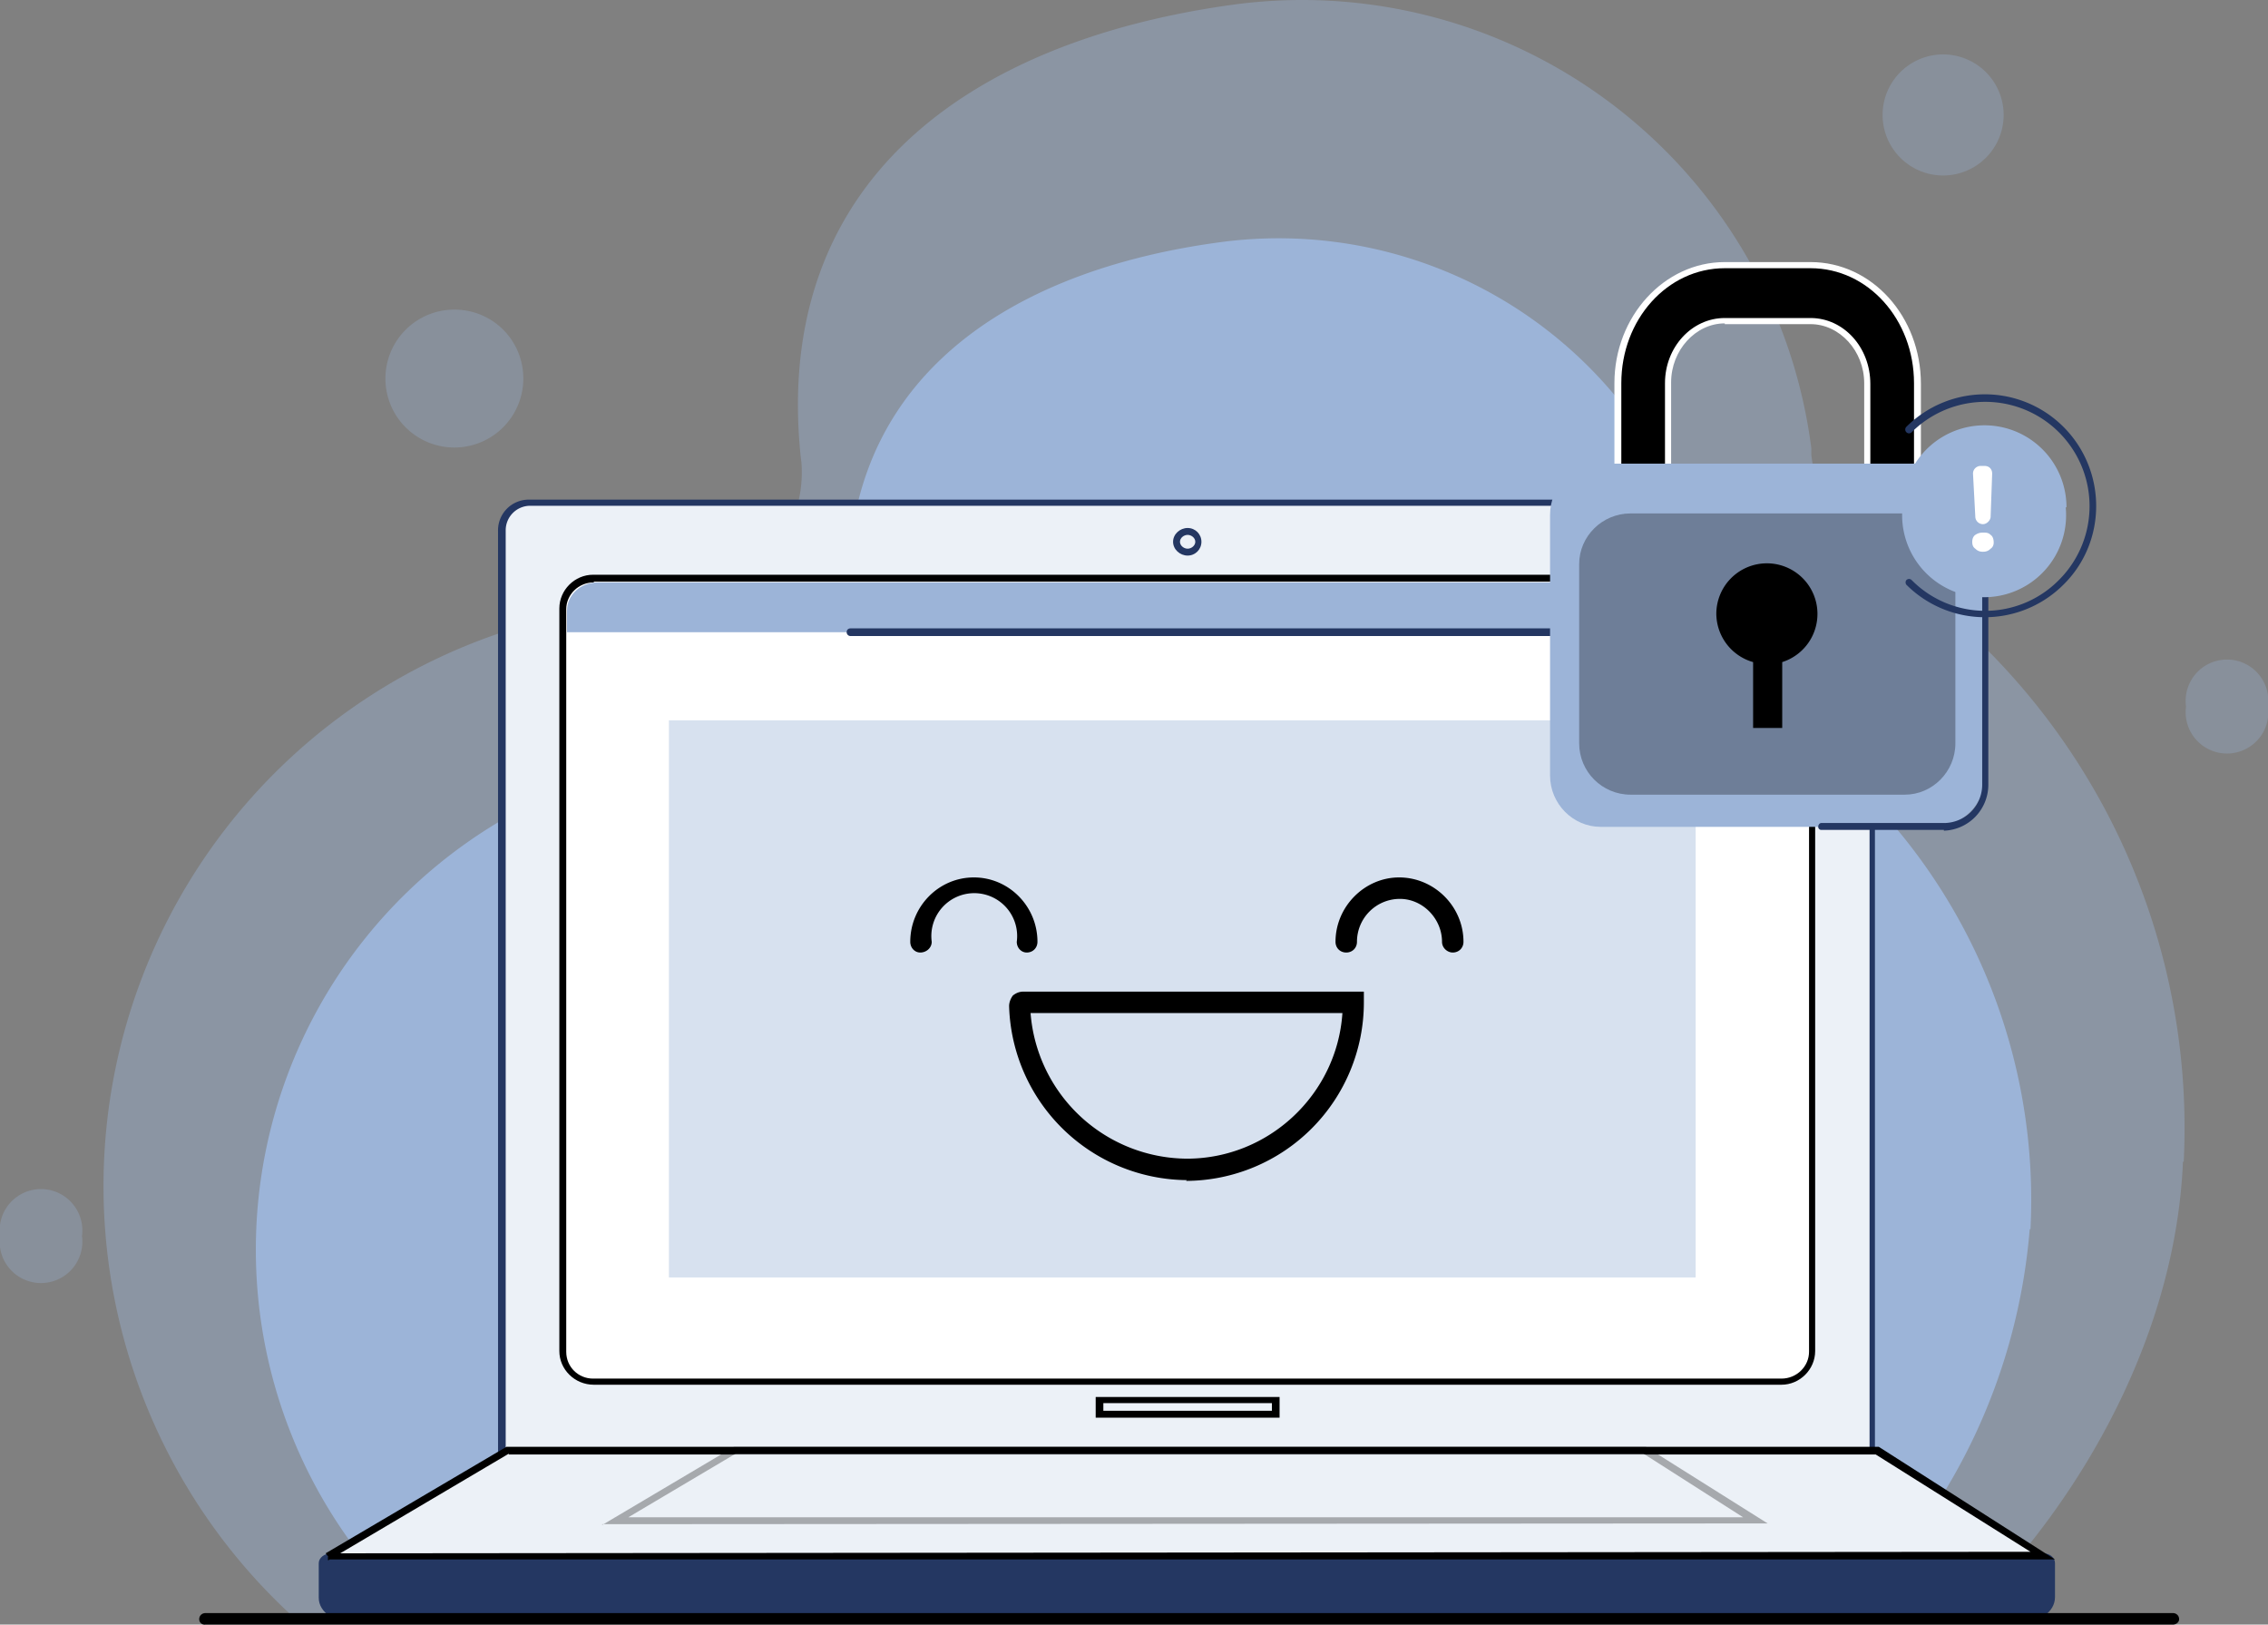
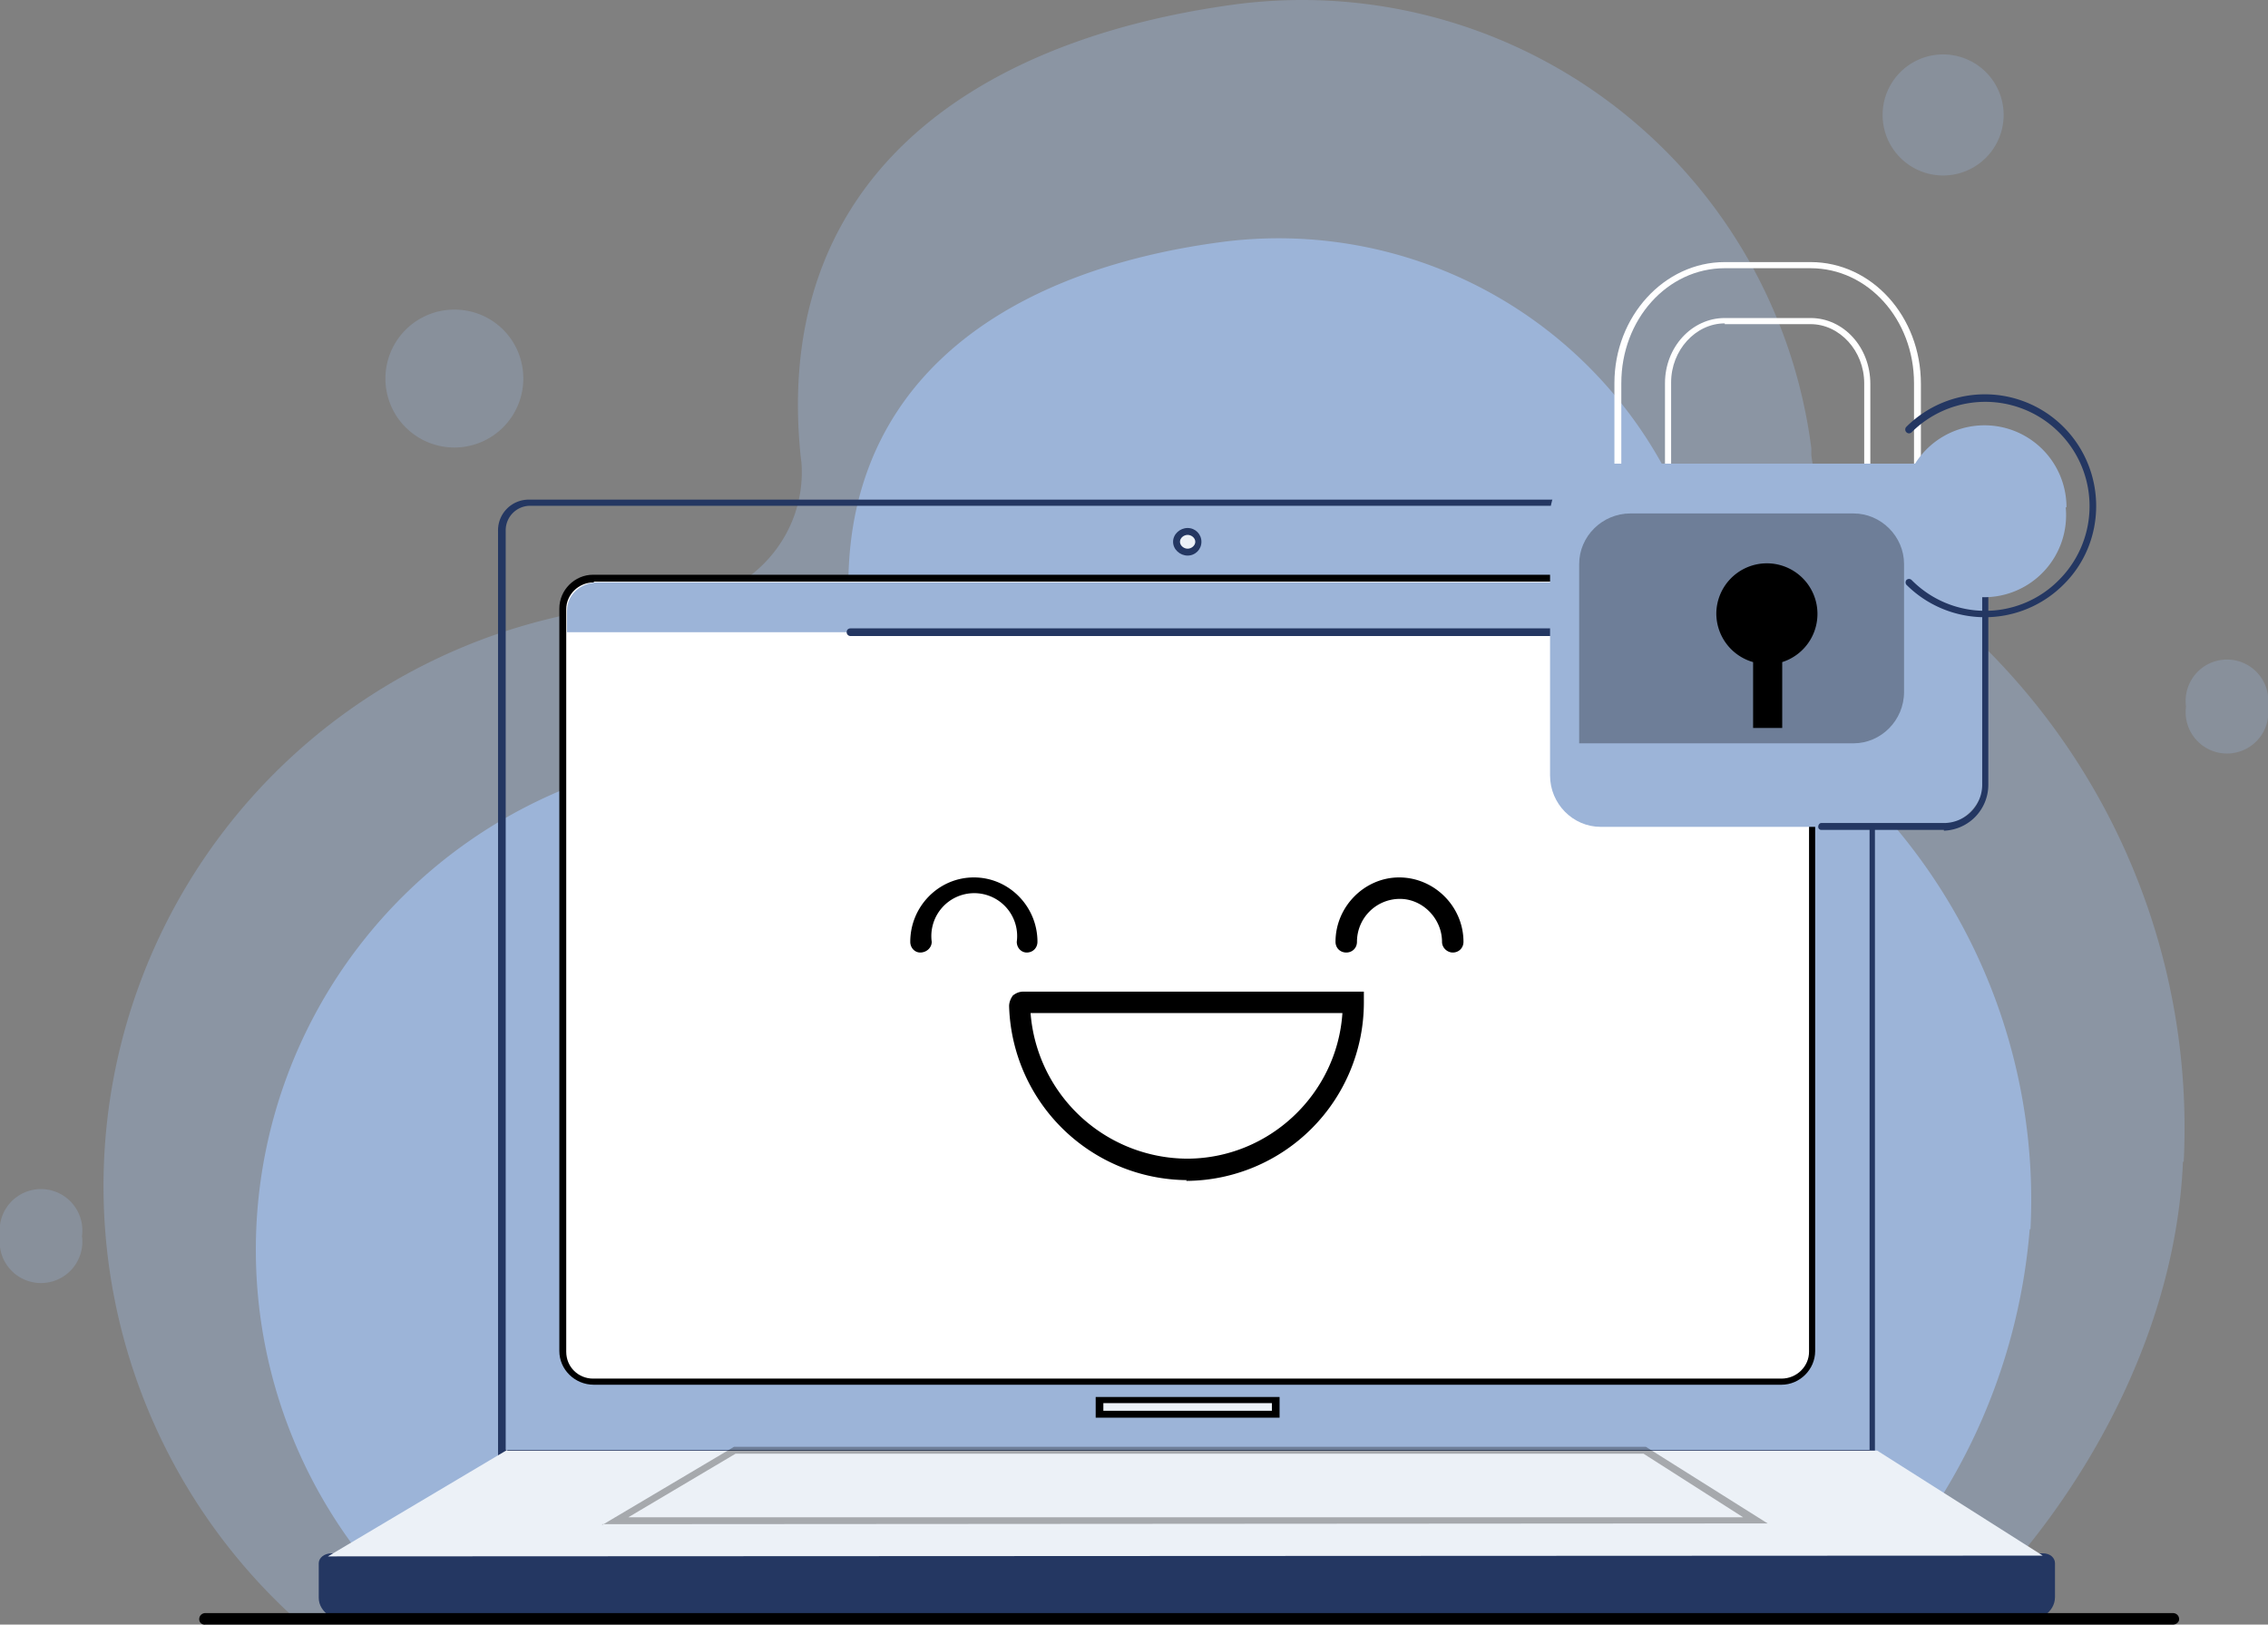
<svg xmlns="http://www.w3.org/2000/svg" fill="none" viewBox="0 0 296 212">
  <rect x="0" y="0" width="296" height="212" fill="#808080" stroke="none" />
  <path fill="#9CB4D8" d="M285 151.6A88.4 88.4 0 0 0 244.8 73c-4.7-3-7.7-8-8.4-13.6v-.9A67 67 0 0 0 161 .6c-35 4.8-60.2 23.4-56.5 59l.1.8c.7 9.7-7 18-16.6 18.2a76.2 76.2 0 0 0-49.4 132.7H256c16.5-16 28-38 28.9-59.7Z" opacity=".4" />
  <path fill="#9CB4D8" d="M68.3 49.4a9 9 0 1 1-9-9c5 0 9 4 9 9Zm185.3-26.5a7.9 7.9 0 1 0 0-15.8 7.9 7.9 0 0 0 0 15.8ZM296 92.2a5.4 5.4 0 1 1-10.7 0 5.4 5.4 0 1 1 10.7 0ZM10.7 161.3a5.4 5.4 0 1 1-10.7 0 5.4 5.4 0 1 1 10.7 0Z" opacity=".3" />
  <path fill="#9CB4D8" d="M265 160.4a75.5 75.5 0 0 0-34.2-67.1 16 16 0 0 1-7-11.6l-.2-.8a57.2 57.2 0 0 0-64.3-49.3C129.4 35.6 108 51.5 111 82l.1.6c.5 8.3-6 15.3-14.2 15.5a65 65 0 0 0-42.1 113.2h185.4a78.1 78.1 0 0 0 24.7-50.9Z" />
-   <path fill="#ECF1F7" d="M244.4 189.6H65.5V69.2c0-2 1.7-3.6 3.7-3.6h171.6c2 0 3.6 1.6 3.6 3.6v120.4Z" />
  <path fill="#243762" d="M244.9 190H65V69.3a4 4 0 0 1 4-4.1h171.7a4 4 0 0 1 4 4.1v120.9ZM66 189.2h178v-120c0-1.7-1.5-3.2-3.2-3.2H69.2a3.2 3.2 0 0 0-3.2 3.2v120Z" />
  <path fill="#ECF1F7" d="M166.4 182.7h-23v1.9h23v-1.9Z" />
  <path fill="#000" d="M167 185h-24v-2.7h24v2.7Zm-23-.9h22v-1h-22v1Z" />
  <path fill="#ECF1F7" d="M156.4 70.7c0 .7-.6 1.3-1.4 1.3-.8 0-1.4-.6-1.4-1.3 0-.7.6-1.3 1.4-1.3.8 0 1.4.6 1.4 1.3Z" />
  <path fill="#243762" d="M155 72.5c-1 0-1.9-.8-1.9-1.8s.9-1.8 1.9-1.8c1 0 1.8.8 1.8 1.8s-.8 1.8-1.8 1.8Zm0-2.7c-.5 0-1 .4-1 .9s.5.9 1 .9 1-.4 1-.9-.5-.9-1-.9Zm108.4 141.6h-217c-2.4 0-4.3-1.3-4.3-2.9V204c0-.4.5-.8 1.2-.8h223.3c.7 0 1.2.4 1.2.8v4.4c0 1.6-2 3-4.5 3Z" />
  <path fill="#243762" d="M263.4 211.8h-217c-2.7 0-4.8-1.4-4.8-3.3V204c0-.7.7-1.3 1.7-1.3h223.3c1 0 1.6.6 1.6 1.3v4.4c0 2-2.1 3.4-4.9 3.4Zm-220.1-8.1c-.5 0-.8.2-.8.3v4.5c0 1.3 1.8 2.4 3.8 2.4h217c2.2 0 4-1.2 4-2.5V204c0-.1-.2-.3-.7-.3H43.3Z" />
  <path fill="#fff" d="M232.5 75.4h-155a4 4 0 0 0-4 4v96.9a4 4 0 0 0 4 4h155a4 4 0 0 0 4-4V79.4a4 4 0 0 0-4-4Z" />
  <path fill="#000" d="M232.5 180.7h-155c-2.5 0-4.5-2-4.5-4.4V79.4c0-2.4 2-4.4 4.4-4.4h155.1c2.5 0 4.4 2 4.4 4.4v96.9c0 2.4-2 4.4-4.4 4.4ZM77.5 76c-2 0-3.6 1.6-3.6 3.5v96.9c0 2 1.6 3.5 3.5 3.5h155.1c2 0 3.6-1.6 3.6-3.5v-97c0-2-1.6-3.5-3.6-3.5h-155Z" />
  <path fill="#9CB4D8" d="M235.8 82.4v-2.7c0-2-1.8-3.7-4-3.7H78c-2.2 0-4 1.6-4 3.7v2.8h161.9Z" />
  <path fill="#fff" d="M222.1 79.4c0 .5-.4 1-1 1a1 1 0 0 1-.8-1c0-.5.4-1 .9-1s.9.5.9 1Zm2.8.9a1 1 0 1 0 0-1.8 1 1 0 0 0 0 1.8Zm3.6 0a1 1 0 1 0 0-1.8 1 1 0 0 0 0 1.8Z" />
-   <path fill="#9CB4D8" d="M221.3 94h-134v72.7h134V94Z" opacity=".4" />
  <path fill="#ECF1F7" d="m66.2 189.2-23.4 13.9 223.8-.1-21.6-13.7H66.2Z" />
-   <path fill="#000" d="M42.9 203.6h-.1v-.5l-.3-.4 23.6-13.9h179.1l23 14.7H43Zm23.5-13.9-22 13 220.6-.2-20.2-12.7H66.4v-.1Z" />
  <g opacity=".3">
    <path fill="#ECF1F7" d="m95.9 189.2-15.6 9.2H229l-14.4-9.1H96Z" />
    <path fill="#000" d="m78.6 199 17.2-10.2h119l15.9 10-152.1.1Zm17.4-9.3L82 198h145.5l-13-8.3H96Z" />
  </g>
  <path fill="#000" d="M134 124.3c-.7 0-1.3-.6-1.3-1.4a5.6 5.6 0 1 0-11.1 0c0 .8-.7 1.4-1.5 1.4-.7 0-1.3-.6-1.3-1.4 0-4.6 3.7-8.4 8.3-8.4 4.6 0 8.3 3.8 8.3 8.4 0 .8-.6 1.4-1.4 1.4Zm55.6 0c-.7 0-1.4-.6-1.4-1.4 0-3-2.5-5.6-5.5-5.6a5.6 5.6 0 0 0-5.6 5.6c0 .8-.6 1.4-1.4 1.4-.8 0-1.4-.6-1.4-1.4 0-4.6 3.8-8.4 8.3-8.4 4.6 0 8.4 3.8 8.4 8.4 0 .8-.6 1.4-1.4 1.4ZM154.9 154a23.4 23.4 0 0 1-23.2-22.7c0-.5.2-1 .5-1.4.4-.3.8-.5 1.4-.5H178v1.4a23.3 23.3 0 0 1-23.2 23.3Zm-20.4-21.8a20.6 20.6 0 0 0 20.4 19c10.7 0 19.6-8.4 20.3-19h-40.7Z" />
  <path fill="#243762" d="M235.8 83H111a.5.5 0 0 1-.5-.5c0-.3.2-.5.5-.5h125c.2 0 .4.2.4.5 0 .2-.2.4-.5.4Z" />
-   <path fill="#000" d="M211.1 66V50c0-8.5 6.3-15.5 14-15.5h11.2c7.7 0 13.9 7 13.9 15.5v16c0 8.4-6.3 15.4-14 15.4H225c-7.6 0-13.9-7-13.9-15.5Zm14-24.2c-4.1 0-7.4 3.7-7.4 8.1v16c0 4.5 3.3 8.2 7.3 8.2h11.3c4 0 7.3-3.7 7.3-8.2V50c0-4.5-3.3-8.1-7.3-8.1H225Z" />
  <path fill="#fff" d="M236.3 81.8h-11.2c-8 0-14.4-7.1-14.4-15.9V50c0-8.7 6.5-15.8 14.4-15.8h11.2c8 0 14.4 7.1 14.4 15.9v16c0 8.7-6.5 15.8-14.4 15.8ZM225.1 35c-7.5 0-13.5 6.7-13.5 15v16c0 8.2 6 15 13.5 15h11.2c7.4 0 13.5-6.8 13.5-15V50c0-8.3-6-15-13.5-15h-11.2Zm11.2 39.5h-11.2c-4.3 0-7.8-3.8-7.8-8.6V50c0-4.7 3.5-8.5 7.8-8.5h11.2c4.3 0 7.8 3.8 7.8 8.6v16c0 4.7-3.5 8.5-7.8 8.5Zm-11.2-32.3c-3.8 0-7 3.5-7 7.7v16c0 4.3 3.2 7.7 7 7.7h11.2c3.8 0 7-3.4 7-7.7V50c0-4.2-3.2-7.7-7-7.7h-11.2Z" />
  <path fill="#9CB4D8" d="M252.5 60.5h-43.6c-3.7 0-6.6 3-6.6 6.7v34c0 3.7 3 6.7 6.6 6.7h43.6c3.6 0 6.6-3 6.6-6.7v-34c0-3.7-3-6.7-6.6-6.7Z" />
  <path fill="#243762" d="M253.7 108.3h-16a.4.4 0 0 1-.4-.4c0-.3.2-.5.4-.5h16a5 5 0 0 0 5-5V70.6c0-.2.1-.4.4-.4.2 0 .4.2.4.4v31.8a6 6 0 0 1-5.8 6Z" />
-   <path fill="#000" d="M248.6 67h-35.8c-3.7 0-6.7 3-6.7 6.6V97c0 3.7 3 6.7 6.7 6.7h35.8c3.6 0 6.6-3 6.6-6.7V73.6c0-3.6-3-6.6-6.6-6.6Z" opacity=".3" />
+   <path fill="#000" d="M248.6 67h-35.8c-3.7 0-6.7 3-6.7 6.6V97h35.8c3.6 0 6.6-3 6.6-6.7V73.6c0-3.6-3-6.6-6.6-6.6Z" opacity=".3" />
  <path fill="#000" d="M224 80a6.6 6.6 0 1 1 8.6 6.4V95h-3.8v-8.6a6.6 6.6 0 0 1-4.8-6.3Zm59.6 132H26.8a.7.7 0 0 1-.8-.7c0-.5.4-.8.8-.8h256.8c.4 0 .8.3.8.8 0 .4-.4.7-.8.7Z" />
  <path fill="#9CB4D8" d="M269.6 66.2a10.7 10.7 0 1 1-21.3 0 10.7 10.7 0 1 1 21.4 0Z" />
  <path fill="#243762" d="M248.8 76.3a.5.5 0 0 1 0-.6c.2-.2.5-.2.7 0a13.5 13.5 0 0 0 19.2 0 13.6 13.6 0 1 0-19.2-19.3c-.2.2-.5.2-.7 0a.5.5 0 0 1 0-.7 14.5 14.5 0 0 1 20.5 0c5.7 5.7 5.7 15 0 20.6a14.5 14.5 0 0 1-20.5 0Z" />
-   <path fill="#fff" d="M258.8 72c-.4 0-.7-.1-1-.4-.3-.2-.4-.5-.4-.9 0-.3.1-.7.4-.9.3-.2.6-.3 1-.3s.7 0 1 .3c.3.2.4.6.4 1 0 .3-.1.6-.4.8-.3.3-.6.4-1 .4Zm1.2-10.2-.2 5.6c0 .5-.5 1-1 1a1 1 0 0 1-1-1l-.3-5.6c0-.6.5-1 1-1h.5c.6 0 1 .4 1 1Z" />
</svg>